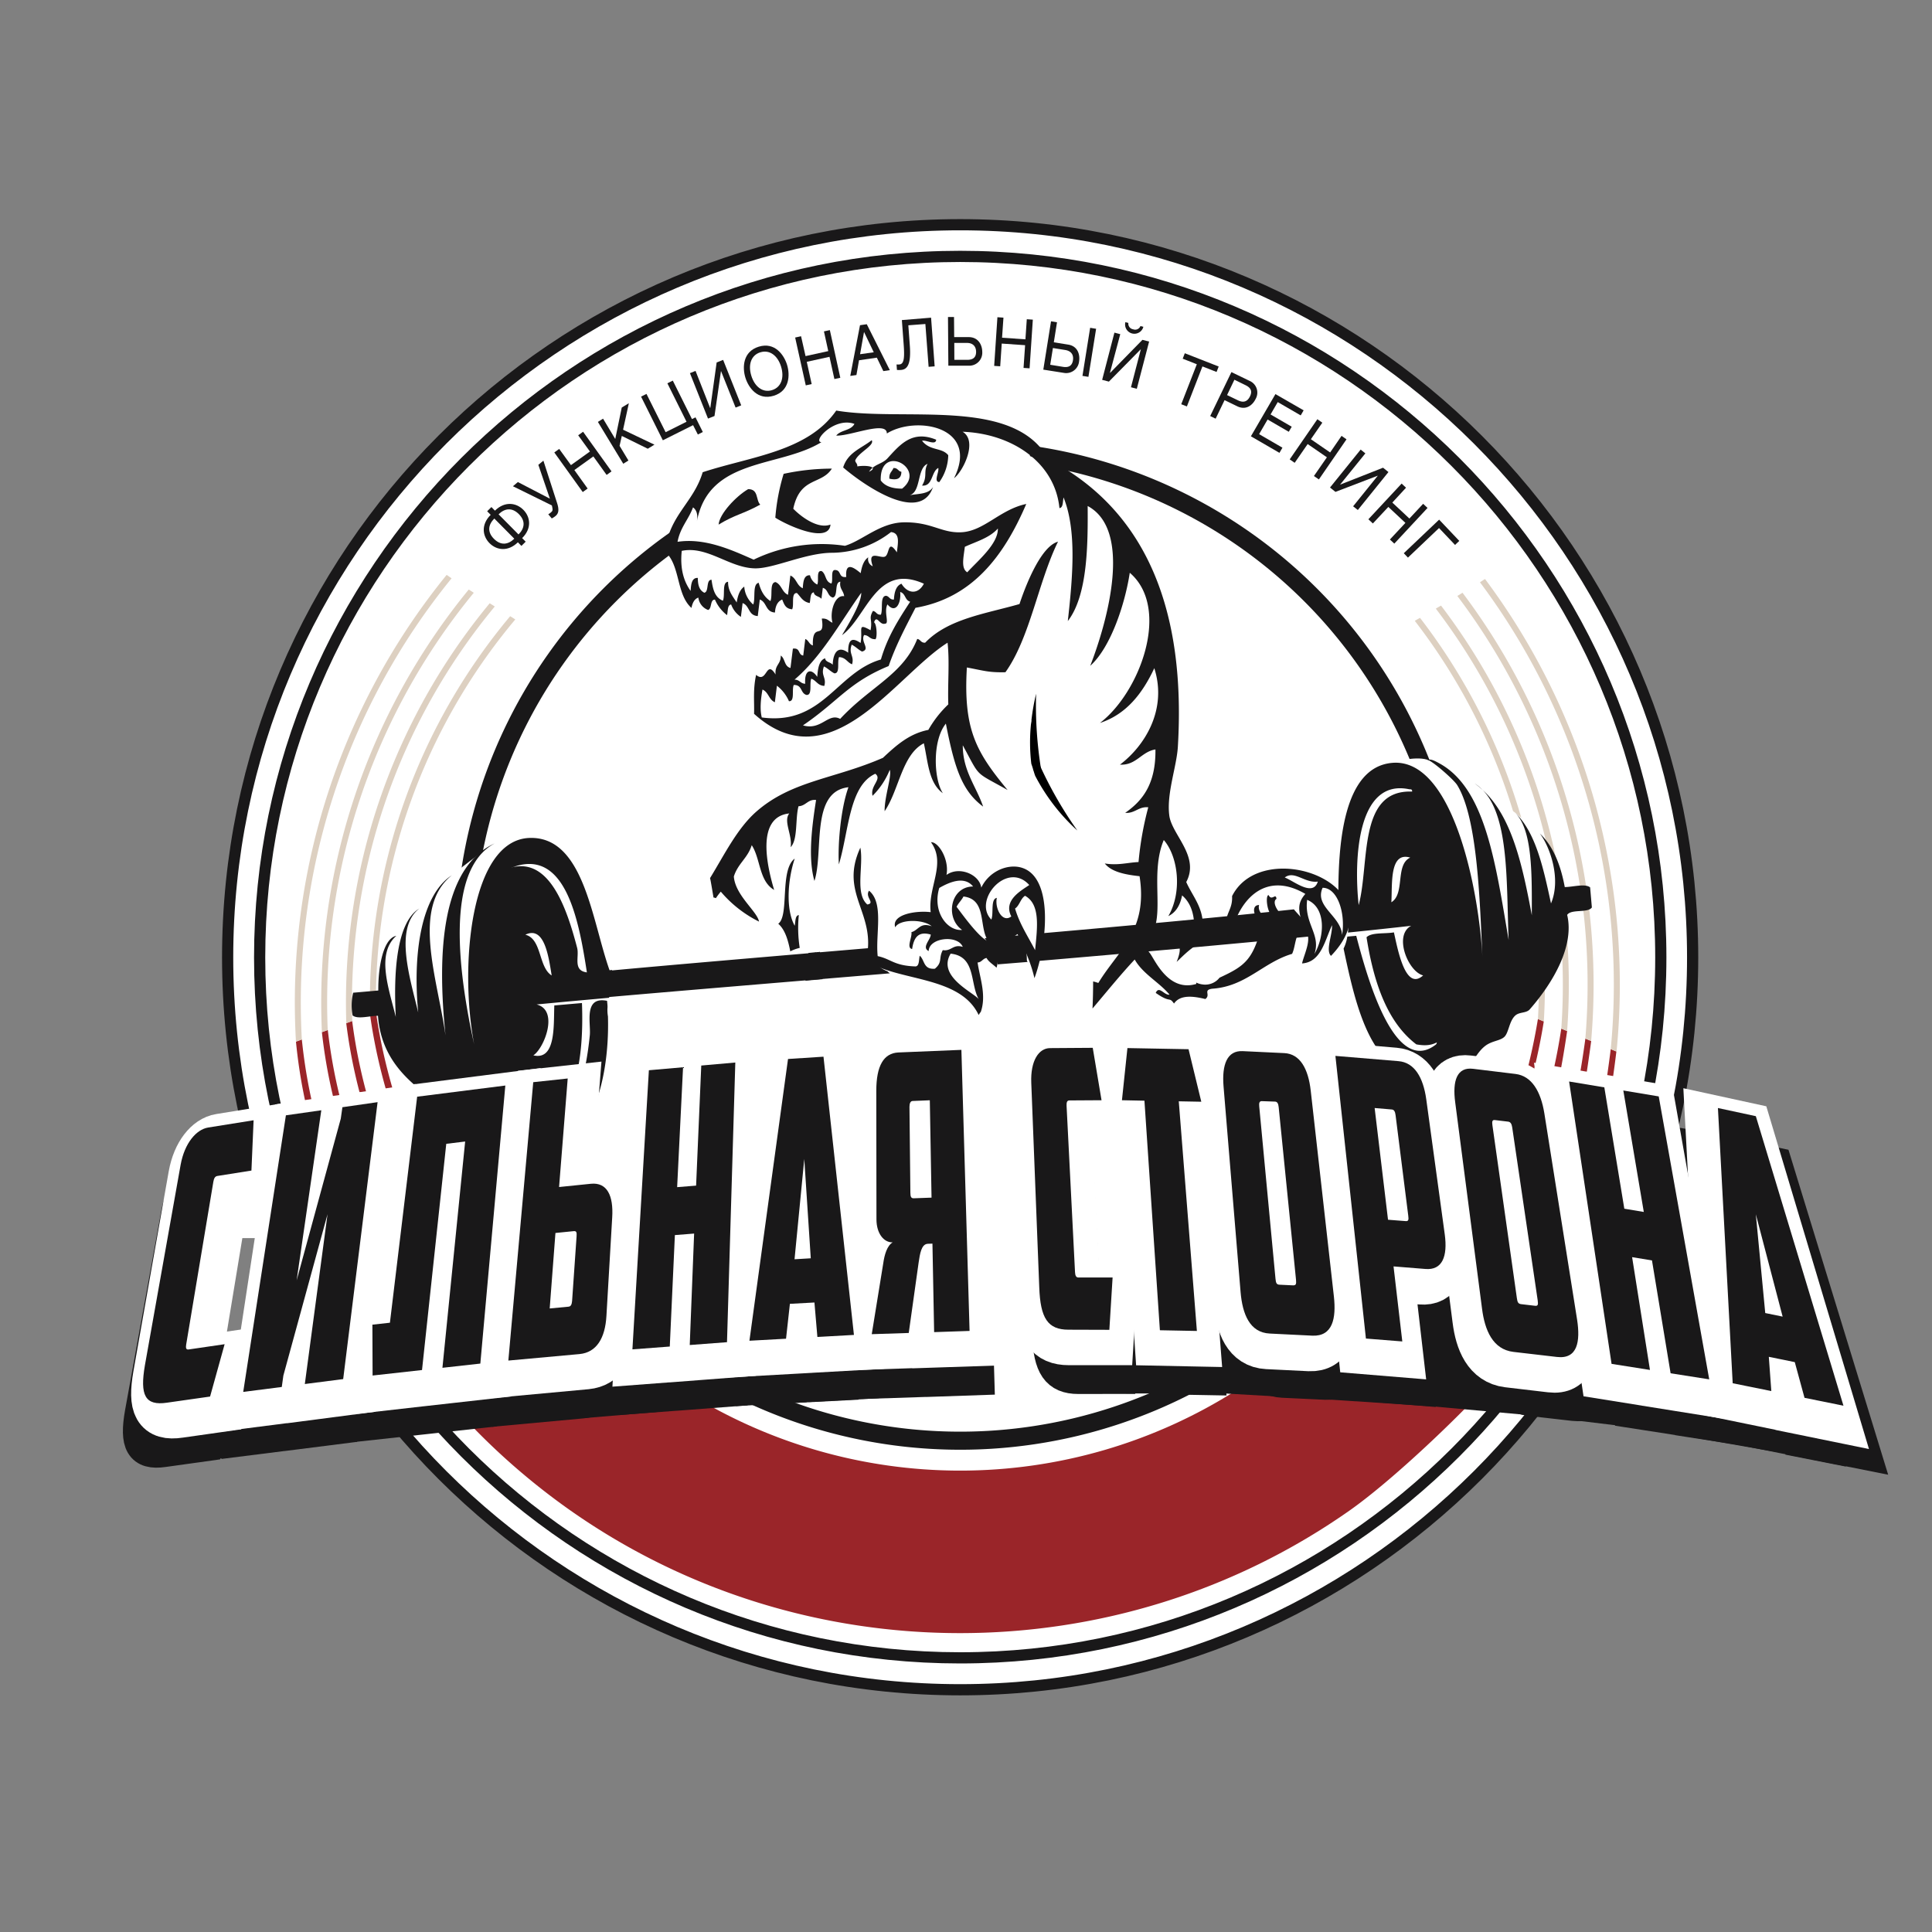
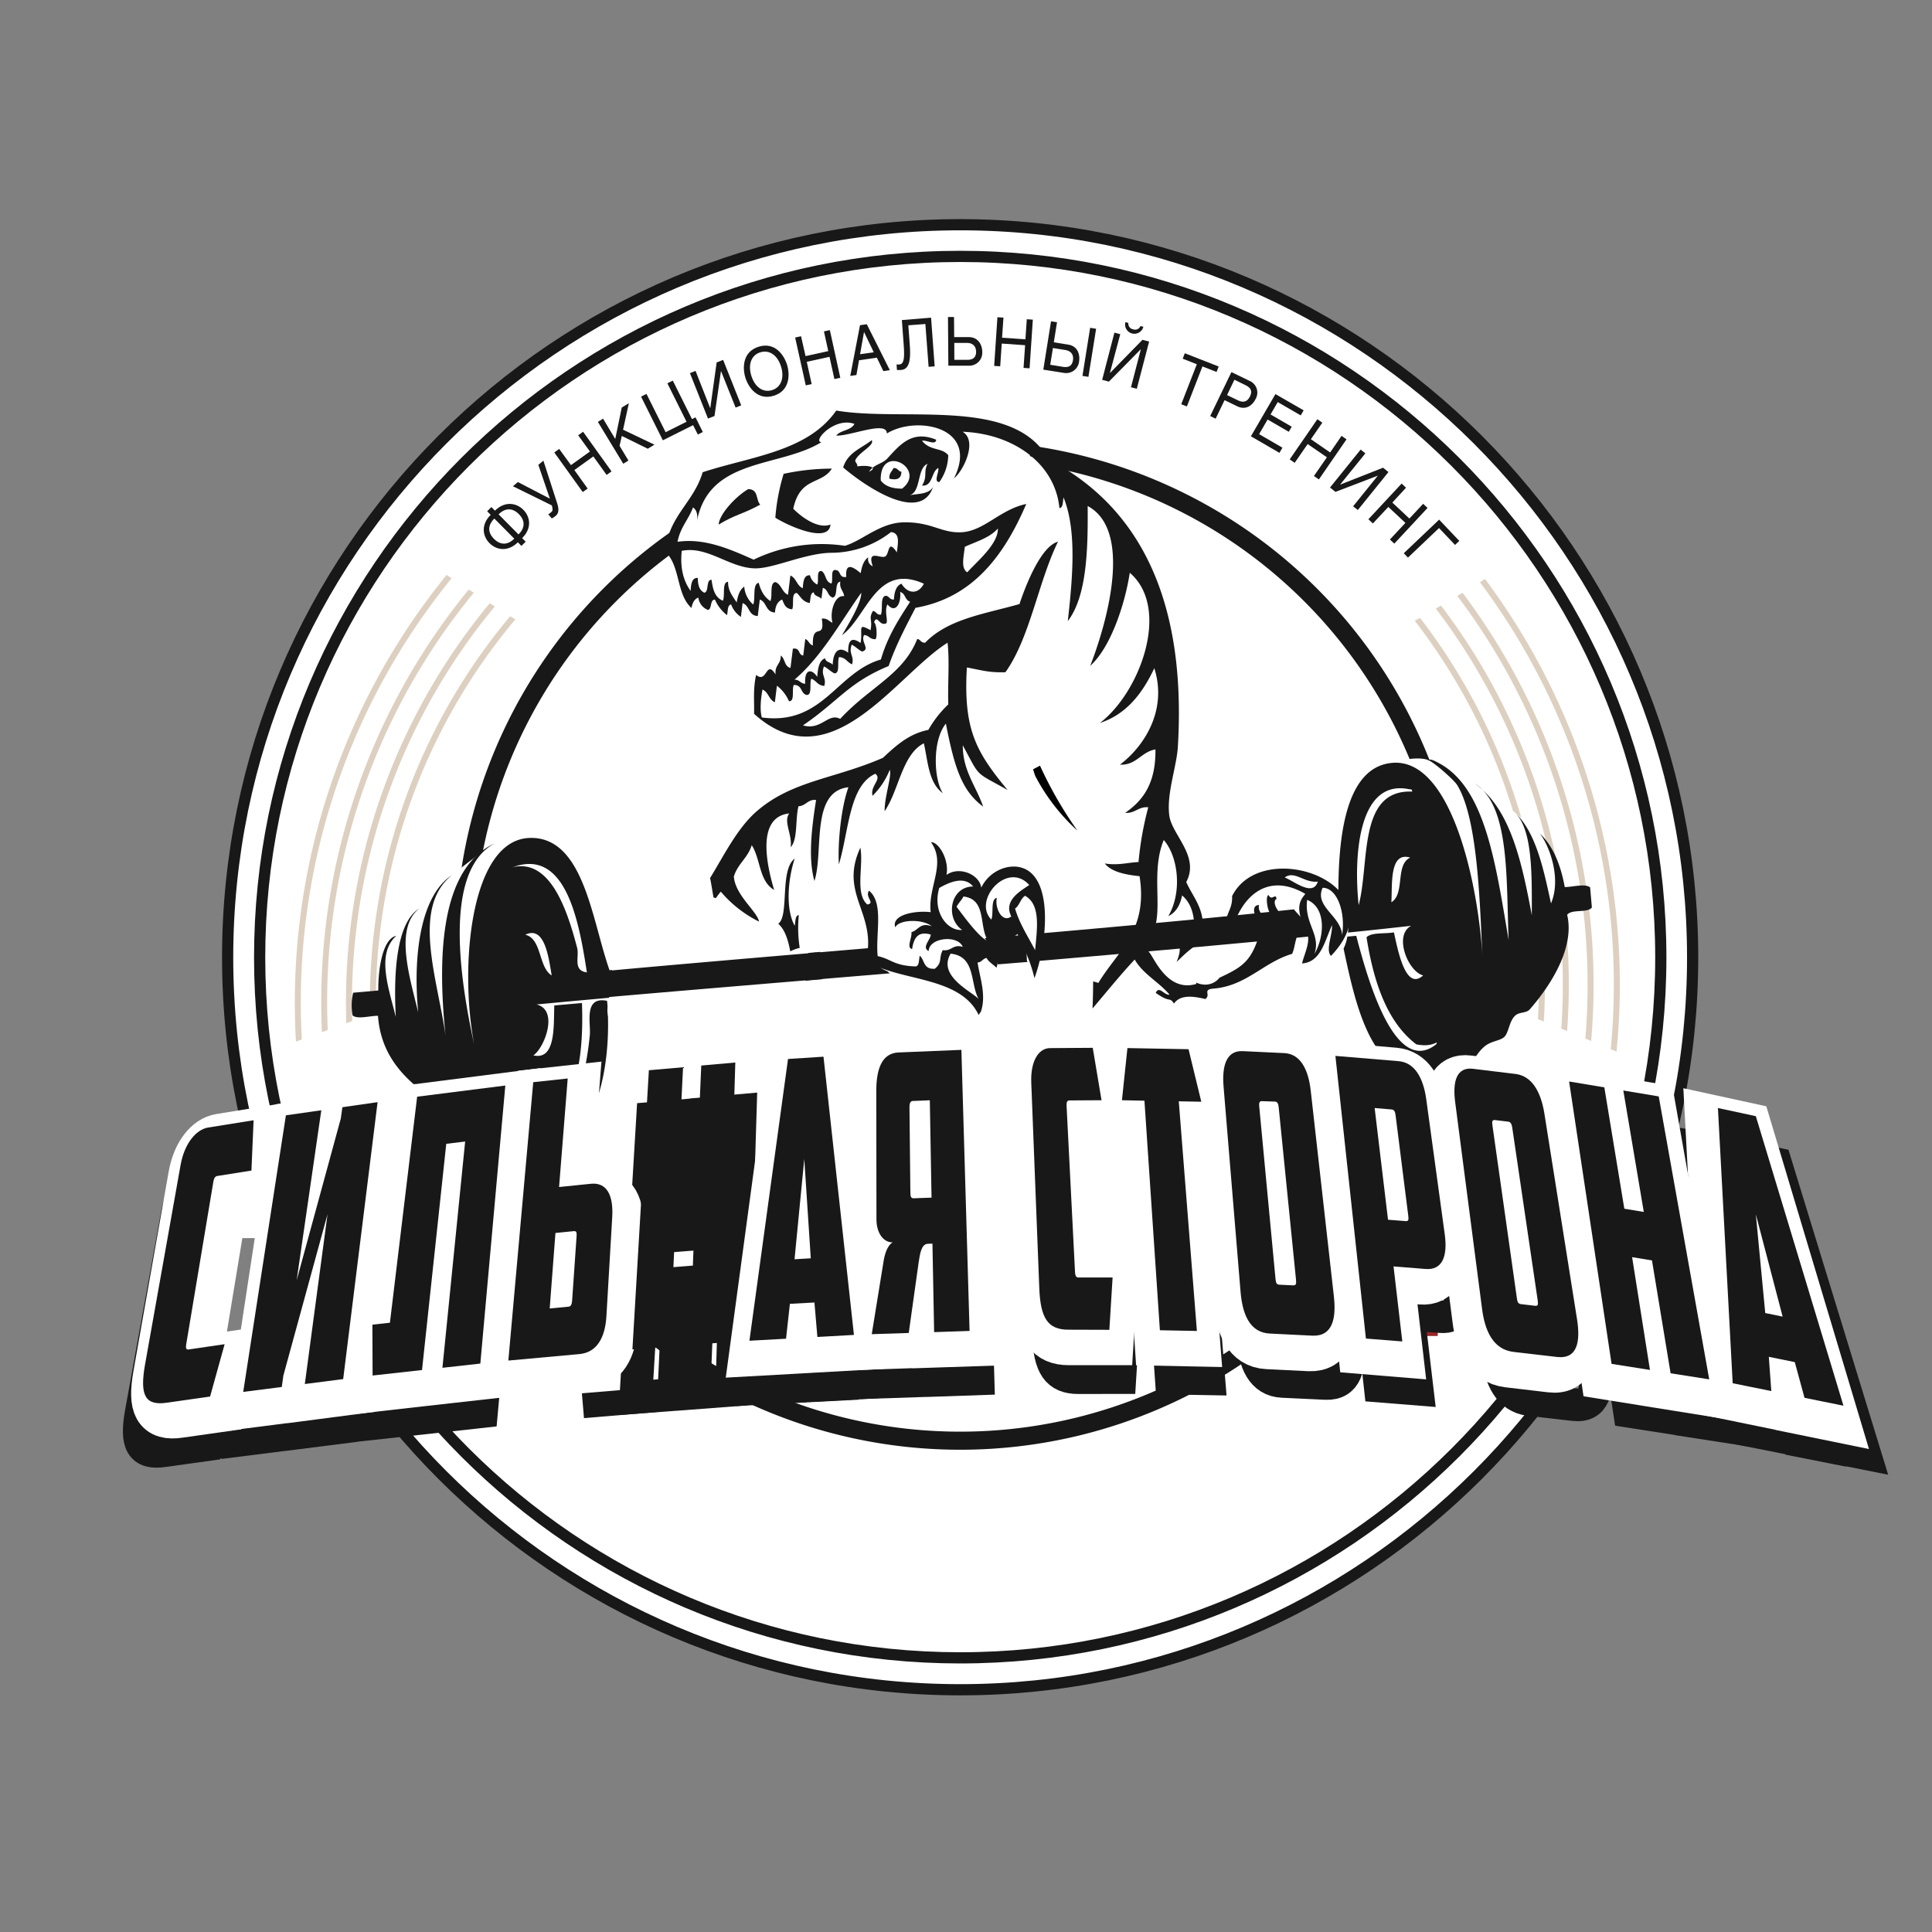
<svg xmlns="http://www.w3.org/2000/svg" viewBox="0 0 595.28 595.28">
  <rect x="0" y="0" width="595.28" height="595.28" fill="#808080" stroke="none" />
  <defs>
    <style>.cls-1,.cls-10,.cls-6{fill:#fff;}.cls-2{fill:#9a2529;}.cls-3,.cls-5,.cls-9{fill:none;stroke:#191819;}.cls-3{stroke-width:3.45px;}.cls-4{fill:#ddd0c1;}.cls-5{stroke-width:5.57px;}.cls-6,.cls-7{fill-rule:evenodd;}.cls-7,.cls-8{fill:#191819;}.cls-9{stroke-width:10.08px;}.cls-10{stroke:#fff;stroke-width:15.11px;}</style>
  </defs>
  <title>Сильная сторона лого</title>
  <g id="Layer_1" data-name="Layer 1">
    <ellipse class="cls-1" cx="295.84" cy="294.94" rx="225.69" ry="225.7" />
    <rect class="cls-2" x="420.5" y="388.14" width="22.5" height="23.5" />
-     <path class="cls-2" d="M498.08,324l-1.79-.74c-5.39,43.62-15.18,64.27-44.83,95.38-2.09-.81-.85-4.75-2.93-5.59,29.3-29.95,36.06-49.84,41.74-92.29l-1.79-.75c-5.74,42.06-15.63,61-44.81,90.55-1.93-.77-3.7-.92-5.6-1.77,28.79-28.48,38.81-50.21,44.79-91.11l-1.8-.75a186.19,186.19,0,0,1-54,105.35,1.46,1.46,0,0,0-.33-.14c-.76-1.69-1.58-3.31-2.38-5,26.74-26.71,45.24-64.35,51.32-102.44l-1.81-.75c-6.08,37.2-24.3,75.15-50.35,101.42-2.68-5.49-5.44-10.92-8.42-16.2a158.76,158.76,0,0,1-238.49,0c-3.28,5.78-6.29,11.73-9.18,17.83-26-27-46.25-67.34-51.57-105.1l-1.84.67c5.3,38.62,25.91,78.71,52.56,106.19-.53,1.13-1.11,2.25-1.62,3.38l-2,.85c-28.08-28.79-49.28-67.68-54.44-108.41l-1.83.67c5.09,41.12,26.23,79.37,54.48,108.55-1.9.81-3.8,1.62-5.72,2.4C126.8,395.94,105.8,359.67,101,317.36l-1.82.67c4.72,42.66,25.69,78.3,54.46,108.92-2.08.84-4.16,1.62-6.27,2.43C118.24,397.57,97.49,364.22,93,320.28l-1.81.67c4.35,44.28,25,77,54.28,109.1q-3.25,1.22-6.56,2.33a210.9,210.9,0,0,0,37,33.13c71.65,50.24,168.13,50.24,239.78,0,13.28-9.31,34.84-29.77,46.1-42.53-2.75-.92-6.16-1.7-8.86-2.68,29.74-31.43,39.79-52.29,45.1-96.29" />
    <path class="cls-3" d="M295.85,69.24C171.4,69.24,70.14,170.51,70.14,295S171.4,520.64,295.85,520.64,521.53,419.41,521.53,295,420.28,69.24,295.85,69.24m0,441.57C176.8,510.81,80,414,80,295S176.8,79,295.85,79,511.72,175.9,511.72,295,414.87,510.81,295.85,510.81" />
    <path class="cls-4" d="M93,320.28l-1.81.67a208.88,208.88,0,0,1,46.43-143.82c.52.34,1,.7,1.52,1.06A207,207,0,0,0,93,320.28" />
    <path class="cls-4" d="M101,317.36l-1.82.67a200.83,200.83,0,0,1,45.25-136.39l1.55,1a198.73,198.73,0,0,0-45,134.67" />
    <path class="cls-4" d="M108.53,314.6l-1.83.67a192.84,192.84,0,0,1,44.19-129.4c.52.35,1.05.65,1.56,1A191.27,191.27,0,0,0,108.53,314.6" />
    <path class="cls-4" d="M115.84,311.91l-1.84.67a185.28,185.28,0,0,1,43.19-122.72c.51.31,1.05.65,1.58,1a183.47,183.47,0,0,0-42.93,121.06" />
    <path class="cls-4" d="M496.29,323.26l1.79.74a208.89,208.89,0,0,0-40.52-145.6c-.54.32-1,.66-1.56,1a207,207,0,0,1,40.29,143.87" />
    <path class="cls-4" d="M488.47,320l1.79.75a200.82,200.82,0,0,0-39.64-138.12l-1.59,1A198.8,198.8,0,0,1,488.47,320" />
    <path class="cls-4" d="M481.05,316.94l1.8.75A192.85,192.85,0,0,0,444,186.59c-.54.32-1.08.61-1.6.94a191.28,191.28,0,0,1,38.66,129.42" />
    <path class="cls-4" d="M473.86,314l1.81.75a185.26,185.26,0,0,0-38.14-124.38c-.53.29-1.08.6-1.61.92A183.49,183.49,0,0,1,473.86,314" />
    <path class="cls-5" d="M208.11,166.29a152.67,152.67,0,1,0,109.27-26.2" />
    <path class="cls-6" d="M437.63,238.13v1.15h2.3c0,1.15,0,1.15,1.15,1.15,0-1.15-1.15-1.15-1.15-2.3h1.15" />
    <path class="cls-1" d="M436.66,238.05l-.1.5-.08.38c0-.06,0-.18,0-.05a1.23,1.23,0,0,0,.75,1.54l.14,0-.71-.62a2.47,2.47,0,0,0,2.07,1.51c.34.07.68.14,1,.18l-2.08-2.41c-.15,1.5.26,3.05,1.9,3.54L438,240.86l0,.13a3,3,0,0,0,2.64,2.34l.18,0a3,3,0,0,0,3.14-2.71,4.63,4.63,0,0,0-1-3.07c-.11-.15-.21-.29-.33-.43-.32-.36.35.59.19.27q-.1-.22.07.19a1.43,1.43,0,0,1,.14.75l-3.41,2.94c.29,0,0,.12-.57-.12a2.79,2.79,0,0,0,.35.1l.46.13a3.53,3.53,0,0,0,4.61-3c.16-2.11-1.94-4.3-4.14-3.67a6.29,6.29,0,0,1-1.09.29,3.16,3.16,0,0,0-2,1.35,3.43,3.43,0,0,0-.48,2.39,4.36,4.36,0,0,0,1.2,2.38c.21.22.46.41.69.61s-.26-.23-.28-.25.26.42,0,0c-.06-.12-.33-.92-.27-.48l2.31-3.44-.18,0a2.81,2.81,0,0,0-2.19,1.9l0,.15,2.43-1.6a2,2,0,0,1,1.55,1.09q.21.7.12.32a4.08,4.08,0,0,0-.07-.6,2.29,2.29,0,0,0-2.65-1.77,8.23,8.23,0,0,0-1,.17,2.43,2.43,0,0,0-1.89,1.63l.94-.82-.15,0,1.42,1c-.1-.36-.16-.74-.23-1.11a1,1,0,0,0-1.92.12Z" />
    <path class="cls-1" d="M407,283.91c-.11.9.22,1.87.11,2.77a8.9,8.9,0,0,1-.84,3.12l-.45-.06a31,31,0,0,0,.33-6.4c-.23-1.86-.74-5.14-3.58-4.58-1,.35-1.07,1.25-1.63,2.1a3.81,3.81,0,0,1-2.55,2c-1.92.68-5.32-1.59-6.51.57-.57.85-.28,2.26-.45,3.62a11.51,11.51,0,0,1-1.29,3.05c-.57.86-1.19,2.16-1.76,3a9.14,9.14,0,0,1-3.51,2.32c-2.37.62-4.41,2.21-6.79,2.84a42,42,0,0,1-7.47.91,6.73,6.73,0,0,1-3.22.06c-1,.34-2,1.13-2.94,1.47a7.29,7.29,0,0,1-6.74-1.29,24.81,24.81,0,0,1-4.65-7,4.68,4.68,0,0,0-2.44-2.6c-1.3-.62-2,1.13-3,1.92-1.64,2.11-4.07,3.19-6.16,5.22s-4.13,3.63-6.22,5.66a4.2,4.2,0,0,0-.44-3.42,1.34,1.34,0,0,0-1.45-.63,3.37,3.37,0,0,0-.65.23,1.66,1.66,0,0,0-.37-.14c-1.73-.26-3.33.91-4.66,2.25-2.64-1.95-5.92-1.36-8.54.58a37,37,0,0,1-6.74,3.4,5.49,5.49,0,0,0-3.25,5c-4-1.81-9.4,2.15-8.71,7.35.12.85.27,1.73.44,2.62a10.75,10.75,0,0,0,.76,5.6,2.43,2.43,0,0,0,.2.28c0,.19,0,.37,0,.56-2.12.11-4.06.24-5.94.38-2.32.18-4.53-.56-6.79-.84a6.75,6.75,0,0,1-3.12-.85,7.77,7.77,0,0,0-3.11-.84,28.2,28.2,0,0,1-5.78-1.55c1.76-.31,3.41-1.86,2.62-3.84a17.11,17.11,0,0,0-5.34-7.1,8.73,8.73,0,0,0-2.62-3.06,24.48,24.48,0,0,0-3.45-2.1c-1.33-.82-2.64-1.66-4-2.44l0,.06a7.5,7.5,0,0,0-3.94-1,9.32,9.32,0,0,0-4.44-8,7.48,7.48,0,0,0-3.69-2.74,10.29,10.29,0,0,0-5.33-.46,10.88,10.88,0,0,1-.27-1.68,9.45,9.45,0,0,0-1.48-2.94c-.34-1-.62-2.37-1-3.34-.8-1-2.1-1.63-2.89-2.65s-1.3-.63-2.72-.34c-2.32.17-4.18.4-5.77-1.64-1.25-1.07-2.1-1.64-3.35-2.72-.79-1-1.24-1.07-2.54-1.69s-1.65-1.58-2.44-2.6c-.4-.51-1.19-1.53-.23-1.86-.45-.06-1,.33-1.42.28l-3,3.9c.34-.65.55-1.35.89-1.87a16.94,16.94,0,0,1,2.89-4.7,18.87,18.87,0,0,1,3.78-4.58c1.65-2.1,3.17-3.29,4.81-5.39a42.79,42.79,0,0,1,2.72-3.34c3.16-3.28,8.54-5.83,12.84-7.14,5.26-1.64,10-2.89,15.28-4.54a26.11,26.11,0,0,1,3.28-.52,19.41,19.41,0,0,1,3.4-1.41,14.74,14.74,0,0,0,2.6-2.44,15.77,15.77,0,0,1,3-2.38c1.93-.68,4.3-1.31,5.88-2.95a13.88,13.88,0,0,1,6.57-4.7c2-1.13,5-3.07,6.16-5.22s-.79-4.69-.06-6.9a26.86,26.86,0,0,0,1.64-5.78c.33-2.72,1.07-4.93,1.41-7.64.22-1.81,1-4,.78-6.34-.34-1-.23-1.87-1.07-2.44a3.4,3.4,0,0,0-4.13,0c-5.33,2.11-9.46,5.73-13.58,9.36a19.68,19.68,0,0,1-4.64,4,12.34,12.34,0,0,1-3,1.94,10.78,10.78,0,0,1-3.57,2.78,13.74,13.74,0,0,1-3.44,1.86c-1.47.74-2.5,1.53-3.46,1.87a53.23,53.23,0,0,1-6,4.31c-4.36,1.76-8.6-1.07-12.85-.22-2.32.18-3.4-2.25-4.59-3.78s-1.64-1.58-.06-3.23A12.34,12.34,0,0,1,241,210c2.1-2,4.53-3.13,6.57-4.71,2.43-1.08,4-2.72,6.1-4.76a49.15,49.15,0,0,0,3.34-4.65,61.25,61.25,0,0,0,5.77-5.72c1.19-2.15,3.17-3.28,3.9-5.5s1.58-5.32.9-7.24c-1.08-2.43-4.3-2.37-6.23-1.7-2.83.58-5.26,1.65-7.64,2.28-1.87.22-4.24.85-6.56,1a36.74,36.74,0,0,0-6.63,1.46,102.35,102.35,0,0,1-13.13,2.06,6.51,6.51,0,0,1-2.83.57l-1.81-.22c-.45-.06-.51.39-1.42.28s-2.09-1.64-2.94-2.2a7.67,7.67,0,0,1-3.11-.85c-2.61-1.24-2.84-3.12-3-5.43a6.52,6.52,0,0,1-.52-3.29c.11-.9.28-2.26.45-3.62-.34-4.64,1.92-8,3.78-12a19.2,19.2,0,0,1,4.86-5.83c2-1.59,5.32-2.1,7.76-3.18a45.35,45.35,0,0,1,14-5.16,19.39,19.39,0,0,0,6.68-1.93c1-.34,1.53-1.19,2.55-2s2.09-2,3.11-2.84a47.48,47.48,0,0,1,7.18-2.32,8.73,8.73,0,0,1,3.8-.92c1.41-.28,2.77-.11,4.19-.4,2.31-.17,4.52.57,7.3.45,2.32-.17,4.24-.85,7-.51,2.26.28,4.59.11,7.25.9.9.11,2.2.73,3.11.84a12.69,12.69,0,0,0,4,1c.9.11,2.21.73,3.57.9l2.71.34c1.76.67,4,1,5.78,1.63a8.6,8.6,0,0,1,3.06,1.31,18.84,18.84,0,0,1,2.94,2.21c.85.55,2.21.72,3.06,1.29a8.24,8.24,0,0,1,2.89,2.66c3.29,3.17,5.33,8.94,10.2,10.46,1.75.68,4,1,5.2,2.49,2.16,1.18,3.64,4.13,4.71,6.55.8,1,1.07,2.44,1.82,3.91.34,1,1.07,2.43,1.42,3.4a62.87,62.87,0,0,1,2.16,8.54,19.41,19.41,0,0,0,1.41,3.4c.79,1,.68,1.92,1,2.88,1.08,2.44,2.16,4.86,3.23,7.3.63,2.38.35,4.65,1,7s.73,5.15,1.3,8c.17,2.32.35,4.65.52,7,.23,1.87.85,4.24.57,6.5-.11.91-.22,1.82-.34,2.72s.29,1.41.23,1.87c.18,2.32-.5,4.08-.28,5.94.35,4.64-.72,9.57.52,14.32.23,1.87.92,3.79,1.14,5.66.68,1.92.85,4.25,1.93,6.68.35,1,.18,2.32,1,3.34a6.57,6.57,0,0,1,.51,3.28,18.7,18.7,0,0,1,.18,2.32,10.34,10.34,0,0,1,0,3.68c-.11,4.59,3.12,8.2,4,12.45a30.4,30.4,0,0,1,.52,3.28c.33,1,.28,1.42,1.64,1.59,2.26.28,4.8-1.7,7.07-1.42l1.81.22c.45.06,1-.34,1.87-.23a2.76,2.76,0,0,0,1.87-.22c.56-.86.33-2.72.45-3.63.56-.84.73-2.21,1.35-3.51s.85-3.11,2.37-4.3a29.26,29.26,0,0,1,6.8-2.84c2.37-.62,5.49.23,7.3.45a19.06,19.06,0,0,1,6.57,2.65c.48.19.93.38,1.35.58-1-.22-2.4-.49-2.82.16-.57.85,1.53,2.49,1.87,3.45A6.11,6.11,0,0,1,407,283.91Z" />
    <path class="cls-7" d="M275.29,144.2c1.4-.07,1.36,1,2.44,1.16,0,2.27-1.52,2.64-3.71,2.13C273.89,145.67,274.88,145.31,275.29,144.2Z" />
    <path class="cls-7" d="M246.41,292.06a39.39,39.39,0,0,1-.28-10.11c-1.18.13-1,2-1.27,3.29-2.8-5-2.17-14.1,0-20.69-4.7,3.48-1.6,17.66-5.07,20.06,2.05,1.81,3,4.86,3.71,8.52A12.31,12.31,0,0,1,246.41,292.06Z" />
    <path class="cls-7" d="M379.62,276.11c.2,3.86-1.77,5-1.9,8.39a22.7,22.7,0,0,1-7.11,1.7c.38-6.43-3.09-9.86-5.11-14.43,4.25-7.94-4.44-14.56-5.22-20.48-.89-6.79,2.26-15,2.64-21.23,2.44-41-9-72.44-39.88-88.56-10.6-19.35-44.34-11.44-65.38-15-8.79,12.66-26.31,14.13-41.15,19-2.85,9.47-10.24,13.12-11.65,24.42,4.83,4.16,3.43,13.17,8.19,17.39.31-1.56.91-2.77,2.12-3.18a4.68,4.68,0,0,0,3,3.81c1.24-.37.54-3.25,2.12-3.18a12.09,12.09,0,0,0,3.72,4.78c.3-1.26.09-3.17,1.27-3.29a7.74,7.74,0,0,0,3,3.82l.53-4.25c2.24.81,1.67,3.81,4.67,4l.63-5.09c2.24.81,1.67,3.81,4.67,4q.2-3.19,2.22-4c.59,1.33.94,2.85,3.08,3,.67-1.43-.41-5.12,1.48-5,1.15,1.14,1.77,2.71,3.93,3.07.3-1.25.09-3.17,1.27-3.29.07,1.22,1.74,1.2,2.34,2l.42-3.39c1.7.47,1.38,2.51,3.08,3,1.75-.38.38-4.76,2.33-4.88-.39,2.1,1,2.79,1.17,4.46-2.88-.47-4.51,4.79-3.6,8.17-1.11-.41-1.47-1.41-3.29-1.27,1.08,7-3,.65-2.75,8.28-1.19-.36-1.26-1.57-2.34-2l-.63,5.1c-1.69-.22-.79-2.45-3.19-2.12l-.74,5.95c-2-.52-1.57-2.86-3-3.82.08,2.74-1.9,2.81-1.59,5.84-3-4.87-2.57,3-6,.11-1,4.63-.51,8.06-.63,12,23.6,21.29,43.49-11.75,59.62-21.91.66,5.87,0,12.81.23,19a33.84,33.84,0,0,0-6.15,7.86c-6,1.19-10,4.88-14,8.61-15.08,6.58-28.2,7-39.15,16.7-5.8,5.17-9.72,13.18-14.12,20.37a5.82,5.82,0,0,1,.14.57c.34,1.8.63,3.6.93,5.4.25,0,.49.12.74.19a21.68,21.68,0,0,1,1.51-2,36.93,36.93,0,0,0,11.78,9.23c-.55-3.15-7.33-8.08-7.76-13.89,1.23-4,4.28-5.66,5.51-9.66,2.76,4.23,2.2,11.07,6.91,13.79-2-6.66-5.87-22.46,4.65-23.56-1.89,2.42,1,6.57.43,10.39,2.28-2.33,1.38-8.72,2.43-12.62,2.25-.07,2.88-2.22,5.41-1.92-1.49,9.34-2.41,18.24-.51,24.94,2.92-8.92-1.31-27.56,10.48-28.87-2.27,6.22-3.34,17.17-2.95,23.77,3.09-10.14,3.1-24.24,11.22-27.92,2.22,1.65-1.67,3.67-.84,6.79a23.87,23.87,0,0,0,5.3-8c.7,1.94-1.67,8.32-1.58,12.74,4.43-6.46,5.33-17.44,12.08-20.92,1.29,5.64,1.44,12.17,5.85,15.38-2.85-4.43-3.24-16.31.94-21.44,2.69,13.83,5,20.75,11.48,25.57-2.13-6.26-6.29-11-6.27-18.89,5.57,10.27,3.43,7.9,13.81,13.78-9.66-11.69-13.68-18.59-12.55-37.76,5.32,1,6.69,1.58,11.88,1.47,7.58-10.61,10.08-27.74,16.2-40.23-4.85,1.33-9.34,11.63-11.87,19.22-10.47,3-22,4.53-29.06,11.91-1.4.07-1.36-1-2.44-1.16-4.32,11-14.44,14.6-23.75,24.63-3.7-2-5.78,3.66-11.46,2,11-7.5,14-13.17,26.4-18.28,2.28-6.59,5.31-12.2,8.26-17.94,17.33-3,27.15-15.68,34.14-32-8.11,1.71-13,8.38-20,8.72-6.2.3-9.09-3.19-17.73-3.06-7.36.12-12.79,5.65-18.14,7.23a48.09,48.09,0,0,0-28.12,4.27c-6.42-2.81-14.83-6.8-23.46-5.5.85-4.48,3.38-6.82,4.77-10.61,1.17.87,1.56,2.36,1.17,4.45,3.65-19.91,25.44-16.56,38.39-24.54-2.87-.16,4-7.87,10.18-5.63-1.14,2.14-4.21,1.81-5.62,3.61,4.42.17,15.65-4.72,15.6-.65,9-5.6,28.65-2.14,20.7,13.78,2.83-2.12,7.4-11.51,2.64-14.32,15.32.58,28.46,9.52,29.84,23.53,1.19-.12,1-2,1.27-3.29,4,9.91,2.92,23.79,1.31,38.09,6.21-8,6.18-24,6.12-35.45,13.77,7.39,6.29,35.07.79,49.24,6.47-5.8,10.82-19.57,12.18-28.67,12.71,10.88,3.25,36.75-9.19,46.28,7.95-2.6,13-8.86,16.75-16.88,4.06,12.77-2.93,23.93-10.58,29.72,5.06.26,6.58-4,10.93-4.68.14,10.68-4,15.83-9.32,19.53,3,.25,4.1-2,7.11-1.71a99.05,99.05,0,0,0-3,16.87c-3.46.16-6.31,1.1-10.4.44,2,2.54,6.1,3.43,10.72,3.92,2.61,16.86-6.47,22.63-12.71,32.9a16.15,16.15,0,0,0-1.6-.48c0,2.78-.07,5.57-.19,8.35,4.31-5.08,8.51-10.29,13-15.1,2.5,4.45,7.49,6.95,10.73,10.82-1.58.32-3.22-2.92-4.25-.53,4.72,3.31,4,1,5.63,3.28,1.9-2.78,5.91-2.31,9.65-1.39,1.78-1.29-.83-2.77,2.12-3.18,10.46-.7,15.67-8.11,24.61-10.74,1.19-2.42.85-6.79,3.5-7.33,3.3,1.6.11,7.56-.42,10.28,5.81-.41,6.94-6.84,9.22-11.78.18,2.92-2.07,7.75-.31,9.45C431.24,272.48,389,257.37,379.62,276.11ZM297.28,168.48c3.57-1.65,7.59-2.72,10.18-5.63.1,4.74-6.12,9.85-9.43,13.48C296,175.12,296.93,171.56,297.28,168.48ZM271.42,203.2c-13.74,4-17.86,20.38-36.7,17.86-.6-2.34-.37-5.34.21-8.6,1.9.81,1.92,3.1,3.82,3.92l.63-5.1a12,12,0,0,1,3.71,4.77c1.89.13.81-3.55,1.48-5,2.71-.07,2,2.56,3.93,3.07,1.89.13.81-3.55,1.48-5,1.57.56,1.91,2.1,4,2.22.75-2.63-1.16-3.19-.11-6,1.21.59,2,1.52,3.19,2.12,1.89.13.8-3.55,1.48-5,2.13.13,2.47,1.66,4,2.22.75-2.63-1.16-3.19-.11-6.05,1.2.6,2,1.53,3.18,2.13,2.71-.73-.56-3,.63-5.09,1.54.07,1.66,1.26,3.29,1.27.83.51.74-4.58-.22-5.2.87-2.47,1.71,1,3.39.42,1.42.05-.45-3.65.74-5.94,2.44,3,4.29-.27,3.92-3.82,1.7.46,1.38,2.5,3.08,3C277,190.69,273.51,196,271.42,203.2Zm13.24-23.35c-1.75,3.39-5,3.15-6.9,0-1.58.6-2.2,2.42-2.33,4.88-1.4.07-1.36-1-2.44-1.16-1.94.13-.86,4.14-1.58,5.83-1.4.07-1.36-1-2.44-1.16-1.44,2.5-.07,2.45-.74,5.94-4.26-2.37-2.3-.31-3.07,3.93-2.74-1.89-3.89-1-3.82,3-3-2.24-4.63-.22-4.77,3.72-.59-.81-2.26-.79-2.33-2-1.83.61-2.24,3-2.44,5.73-1.65-2.56-4-2.54-3.71,2.12-1.54-.08-1.66-1.26-3.29-1.27,8.3-7.06,14-17.49,20.56-26.76.09,3.09-3.83,9.51-5.93,13.06C267.16,190.06,269.95,173.27,284.66,179.85Zm-74.6-10.12c7.89-1.64,14.69,5.28,22.6,5.39,5.83.08,15.68-4.84,23.87-4.8a29.94,29.94,0,0,0,18-6.38c2.9.29,2.12,3.45,1.81,6.25-2.87-4.31-2.21.52-3.61,1.28s-5.67-2.37-3.82,3a2.36,2.36,0,0,1-1.38-2.76c-1.35.9-2,2.73-2.33,4.89-1.66-1.35-4.85-4-4.46,1.17-2.39.32-1.5-1.9-3.19-2.12-1.82-.37-.76,3-1.37,4.14-2-.52-1.57-2.87-3-3.82-1.82-.37-.76,3-1.38,4.14a4.34,4.34,0,0,1-2.23-2.86c-1.87-.11-2.09,1.91-2.22,4-1.9-.82-1.92-3.1-3.82-3.92l-.73,5.94c-1.9-.81-1.92-3.09-3.83-3.92-1.94.14-.86,4.14-1.59,5.84-2-1.27-3-3.32-3.61-5.62-2,.4-.92,4.72-1.69,6.69a7.94,7.94,0,0,1-2.76-5.51c-1.35.89-2,2.72-2.33,4.88-1.2-1.88-2.69-3.53-2.66-6.37-1.95.13-.86,4.14-1.59,5.84-2.58-1.06-3.11-3.71-3.51-6.47-1.79,0-.7,3.7-2.22,4-1.61-.79-2-2.54-2-4.56-1.87-.11-2.09,1.91-2.22,4C210.58,179,209.5,175,210.06,169.72Zm191,114.22c-5.5.85-9.89-5.73-7.75-7-.24-2-1.45.86-2.44-1.17-1.06.13-.44,5.4,1,6.15-1.52,2.11-4.61-.93-3.92-3.08-2.92,0-1.25,4.86,1.06,5.31-2.74,11.47-5.24,13.38-13.25,17.08a5.59,5.59,0,0,1-5.3,2.07,6,6,0,0,1-1.87-.56c0,.14,0,.28,0,.42-8.67,2.57-12.75-7.5-14.33-9.54-3-3.91-2.38-.43.74-5.94,3.72-6.58-.64-18.79,3.58-28.87,4.42,5.07,5.76,16,1.4,23.45,2.23-1.08,3.63-3.22,4.24-6.38,3,2.55,4,6.58,3.72,11.67-1.81-.26-5,2.62-5.3,1.07-.79,2.66,2.37,1.69-.1,7.74,2.82-2.52,8.37-9.24,16.33-6.59,2.19-12.06,10.55-21.83,23.33-14.35C399.66,278.29,400.13,280.54,401.05,283.95Zm-5.21-13.58c3-2.28,6.14,1.81,10.19,1.26C404.55,276.43,398.66,271.43,395.85,270.37ZM405,293.92c2.07-6-3.23-9.37-2.24-16.66C408.65,279.68,408.15,288.53,405,293.92Zm2.53-20.38c4.52,0,7.09,7.65,6,14.53C413.12,282.15,404.91,279.34,407.52,273.54Z" />
    <path class="cls-7" d="M267.76,145.34c1.57-2.36,4-2.3,5.69-4.12,3.94-4.32,7.64-8.76,15-5.74-.09,1.86-3.06,0-4.35.33,2.47,3.19,6.11,2,8.07,4.45a14.72,14.72,0,0,1-2.75,8.28c-1.86-.09,0-3.06-.32-4.35-2.19,1.12-1.65,5.75-5,5.42,1.76-2.89.36-4.13,1.69-6.69-3.31,1.33-1.94,8.66-5.51,9.66,2.68-.49,5.92-.28,7.21-2.55-4,11.73-21.84-.95-27.7-6,1.46-4.69,5.65-5.88,8.8-8.4,1,1.63-4.17,3.8-5.09,6.27.08.71.75.95.64,1.8C267.62,143.2,270.69,144,267.76,145.34Zm3.61,2.68c1.19,1.63,3.29,2.55,6.58,2.54C285.76,144.42,271.06,136.34,271.37,148Z" />
    <path class="cls-7" d="M244.42,156.75c2.27,2.34,7.52,6.39,11.47,4.87-.51,6-13,.44-17-2.11A63.2,63.2,0,0,1,241.45,146a70.62,70.62,0,0,1,14.86-1.61C253.1,149.45,246.52,146.81,244.42,156.75Z" />
    <path class="cls-7" d="M230.52,150.71c3.29,0,2.29,3.33,3.72,4.77-5.2,2.89-7.8,3.07-12.83,6.16C221.65,158.33,226.82,152.86,230.52,150.71Z" />
    <path class="cls-7" d="M302.21,311.76c1.77-5.18-.3-10.38-1-15.21,1.24,0,1.61-1.22,2.76-1.38.69,1.25,2.05,2,3.08,3,.83-2.69-.09-4-.11-6,2.79-.69,4.35-3,6.58-4.36,2,4.31,4.07,8.58,5.21,13.58,3.87-10.37,6.18-31.6-4.38-34.16-4.21-1-9.65,1.33-12,6.27-.58-4.12-6.87-6.71-10.72-3.92.91-4.81-2.53-10.28-4.78-10.07,4.78,6.58-1,13.8-.09,21.54-4.79-.56-12.15.78-10.93,4.67,1.34-2.58,8.73-2.53,11.25-.32-3.59-1.32-4.12,1.27-6.26,1.81.3,1.55-1.65,4.87.22,5.2.49-3.31,1.75-5.62,5.73-4.46.05,1.52-2.92,3.94-.63,5.09.14-4.2,9-5.07,10.5-1.29-3-.94-3.49,1.44-6.15,1-1.36,2.52,0,3.7-2.44,5.73-3.64.29-3.08-2.71-4.67-4-.3,1.25-.09,3.17-1.27,3.29-6.71-.2-7.61-2.33-11.68-3.17-.73-6.84,2-16.37-2.67-20.16-1.37,2,2.05,3.83-.53,4.25-3.88-3.37-1.09-11.94-2.14-17.51-6.71,14.45,5.27,20.23,1.73,34.69,9.36,6.61,28.92,4.52,34.72,16.88A6.94,6.94,0,0,1,302.21,311.76Zm16.72-19c-2.16-4.2-4.76-8-6.17-12.83,1.36-.88,1.69-3.08,3.08-3.92C320.6,278.64,319.62,285.8,318.93,292.72Zm-1.82-20.06c-2.5,1.74-8.07,4.7-5.51,9.67-2.81,2.14-5.15-2.59-4.46-5.73-2,.4-.92,4.72-1.69,6.69C299.63,277.5,310.27,265.13,317.11,272.66Zm-27.69.88c3-1.71,7.67-3.83,10.4-.44-7.13.07-8.63,9.77-3.38,13.38C291.87,286.95,287.18,280.91,289.42,273.54Zm5.31,5.83c.6-1.2,1.52-2,2.13-3.18,7.43.86,4.56,9.73,7.76,13.89C301.9,289.1,297.38,282.94,294.72,279.37Zm-1.79,14.43c7.78.84,5.9,9.21,8.61,14C299.72,305.65,288.67,300.8,292.93,293.8Z" />
    <path class="cls-8" d="M152.5,157.34c3.06-3,6.58-2.44,8.74-.27s2.72,5.68-.36,8.73l1.09,1.1-1.31,1.3-1.09-1.11c-3.08,3-6.58,2.44-8.74.27s-2.7-5.7.36-8.73l-1.09-1.1,1.31-1.3Zm5.95,8.63-6.14-6.2c-1.83,1.82-2.29,4.07-.12,6.25S156.61,167.79,158.44,166Zm-4.83-7.5,6.14,6.2c1.84-1.82,2.28-4.07.12-6.25S155.45,156.65,153.62,158.47Z" />
    <path class="cls-8" d="M167.43,141.94l4.2,13c.77,2.36.38,3.34-.48,4.06a6.61,6.61,0,0,1-1.14.74l-1.08-1.28a5.13,5.13,0,0,0,.88-.64c.54-.45.53-.75.23-2.09l-12-5.91,1.53-1.29,9.86,5.12-3.56-10.43Z" />
    <path class="cls-8" d="M175.92,143.31l5.85-4.19-3.62-5,1.51-1.09,8.76,12.21-1.51,1.09-4.09-5.7-5.85,4.2,4.09,5.7-1.51,1.08-8.76-12.2,1.51-1.09Z" />
    <path class="cls-8" d="M189.57,135.26l2-9.69,2.19-1.33-1.78,8.16,9.67,4.61-2.06,1.25-8-3.94-.69,3.05,2.73,4.52-1.59,1L184.22,130l1.59-1Z" />
    <path class="cls-8" d="M205.09,133.17l6.44-3.22-5.9-11.85,1.67-.83,5.91,11.86,1.09-.54,2.25,4.52-1.53.77L213.55,131l-9.32,4.66-6.71-13.46,1.67-.83Z" />
    <path class="cls-8" d="M218.79,125.68l.07,0,1.95-14,2-.79,5.57,14-1.73.69-4.5-11.28h0l-2,13.88-2,.79-5.57-14,1.73-.69Z" />
    <path class="cls-8" d="M238.39,121.94c-4.93,1.5-7.78-2.5-8.73-5.6s-.81-8,4.12-9.52,7.78,2.5,8.73,5.6S243.32,120.44,238.39,121.94Zm-4.09-13.4c-2.87.87-3.85,3.81-2.82,7.19s3.5,5.36,6.38,4.48,3.84-3.85,2.81-7.23S237.17,107.67,234.3,108.55Z" />
    <path class="cls-8" d="M248.2,109.72l7-1.54-1.33-6.07,1.82-.4,3.22,14.69-1.82.39-1.51-6.85-7,1.54,1.51,6.86-1.82.4L245,104l1.82-.4Z" />
    <path class="cls-8" d="M264.68,111l-.8,4.55-1.9.28,3-15.63,2.09-.3,7.1,14.15-2,.29-2-4.14Zm4.54-2.46-3-6.26h0L265,109.14Z" />
    <path class="cls-8" d="M286.88,97.88l1.1,15-1.86.14-1-13.19-5.25.4.46,6.26c.43,5.79-.79,7.34-2.69,7.49a7.18,7.18,0,0,1-1.28,0l-.12-1.69a3.77,3.77,0,0,0,.88,0c1.46-.11,1.62-2.11,1.31-6.26l-.55-7.41Z" />
    <path class="cls-8" d="M294,103.87l4.48,0c3,0,4.16,2.47,4.17,4.56a4,4,0,0,1-4.05,4.25l-6.4,0-.11-15h1.86Zm.05,7,4,0c1.54,0,2.71-.58,2.7-2.46s-1.2-2.77-2.87-2.75l-3.85,0Z" />
    <path class="cls-8" d="M308.75,104.06l7.2.49.42-6.19,1.86.13-1,15-1.86-.13.48-7-7.2-.5-.47,7-1.86-.12,1-15,1.86.13Z" />
    <path class="cls-8" d="M324.7,105.47l4.42.71c3,.47,3.69,3.13,3.36,5.19a4,4,0,0,1-4.7,3.52l-6.32-1L323.84,99l1.84.3Zm-1.11,6.92,3.94.64c1.51.24,2.76-.12,3.06-2s-.72-2.92-2.37-3.19l-3.8-.61Zm11.77,3.72-1.84-.29L335.89,101l1.84.3Z" />
    <path class="cls-8" d="M342,114.85l.08,0L352,104.71l2.06.53-3.79,14.55-1.8-.47,3.05-11.74h0l-9.85,10-2.08-.54,3.78-14.55,1.8.47Zm7.14-13.39a1.74,1.74,0,0,0,2.25-1l.9.23a2.86,2.86,0,0,1-5.54-1.43l.92.24A1.74,1.74,0,0,0,349.15,101.46Z" />
    <path class="cls-8" d="M365.7,125.23l-1.74-.68,4.8-12.32-4.35-1.71.65-1.68,10.44,4.09-.66,1.68-4.35-1.71Z" />
    <path class="cls-8" d="M374.56,129l-1.68-.81,6.54-13.54,5.61,2.71a3.93,3.93,0,0,1,1.84,5.58c-.92,1.89-2.94,3.55-5.64,2.25l-3.92-1.9Zm3.52-7.27,3.34,1.61c1.51.73,2.83.61,3.72-1.21s0-2.78-1.37-3.45L380.34,117Z" />
    <path class="cls-8" d="M394.22,139.53l-8.8-5.1,7.56-13,8.69,5-.9,1.56-7.08-4.1-2.21,3.81,6.52,3.78-.91,1.56-6.52-3.78-2.62,4.51,7.19,4.17Z" />
    <path class="cls-8" d="M403.9,135.33l5.94,4.08,3.51-5.11,1.53,1.06-8.51,12.36-1.53-1.05,4-5.77-5.93-4.08-4,5.78-1.53-1.06,8.52-12.37,1.53,1.06Z" />
    <path class="cls-8" d="M412.93,149.29l.06,0,13.15-5.18,1.66,1.34-9.43,11.69L416.92,156l7.61-9.44,0,0-13.06,5-1.67-1.35,9.44-11.69,1.45,1.17Z" />
    <path class="cls-8" d="M429,154.85l5.26,4.92,4.23-4.54,1.36,1.27-10.24,11-1.36-1.27,4.78-5.12-5.26-4.92L423,161.29,421.62,160l10.24-11,1.36,1.27Z" />
    <path class="cls-8" d="M449.63,166.66l-1.31,1.24-4.93-5.2-9.58,9.11-1.28-1.35,10.89-10.35Z" />
    <path class="cls-1" d="M163.17,258.2s-7.52-.13-10.77,1.71-13.2,9.74-13.2,9.74l-11.32,11.19L120,289.67l-2.34,5.26,1.08,14.46L126.5,321l24.25.93,11.12-48.25L151,271.39Z" />
    <path class="cls-1" d="M428.87,235s6.83-2.15,10.83-.94,14.68,7.31,14.68,7.31l12.49,9.05,7.58,6.35,4.61,7.14,1.89,15.3-26,21.13Z" />
    <path class="cls-7" d="M454.38,241.41a12.15,12.15,0,0,1,2.44,2A23.32,23.32,0,0,0,454.38,241.41Z" />
    <path class="cls-7" d="M108.65,312.88c1.59,1.25,5.16.11,7.81.1,1.08,14.83,11.37,22.1,21.21,28.57,4.18,2.75,12.78,11.59,18.32,13.22,25.29,7.53,31.95-20.87,31.33-41.59a11.59,11.59,0,0,1-.13-2.86c0-.67-.09-1.31-.14-1.95-7.32-1.46-4.95,6.87-5.32,10.61-1.29,12.89-5.59,34.27-19.52,26.67,15.35,1.21,17.74-19.72,17.1-36.6l-8.52.74c-.23,6.35.49,17-6.46,15.38,3.31-2.11,8-13.93,1-15.68,7.33-.7,14.79-1.38,22.32-2.06.56-2.79,1.35-5.6.92-8.55l-.76.06c-5.47-15.37-7.9-41.27-24.61-40.76-18.28.56-21.71,39.62-17.09,63.68.43,2,.86,3.83,1.29,5.56-.48-1.73-.91-3.6-1.29-5.56-4.69-21.28-9.28-53.68,6.32-62C136.1,267.29,134.6,293.3,137.27,319c-2.47-17.49-10.57-39.27,1.94-49.31-9.49,6.14-12.07,24.31-10.36,42.25-2.39-10.15-7.55-25.88.33-32-7.12,4.31-7.94,20.11-7.23,33.4-2.13-8.72-6.13-19.42.16-25-4.15.82-5.63,10.09-5.55,16.85l-7.74.68A16.65,16.65,0,0,0,108.65,312.88ZM161.87,288c5.9-2.87,7.16,6.73,8.11,12.55C165.86,298,167,289.27,161.87,288Zm-4.14-20.7c16.53-6.35,20.63,16.26,23.1,32.31-4.4-.56-2.29-4.79-3-7.55C174.68,280,169.38,264.28,157.72,267.26Z" />
    <path class="cls-7" d="M249.08,293.62l1.73-.17a59.85,59.85,0,0,0-.76,8.55l-1.9.19C248.71,299.39,249.5,296.58,249.08,293.62Z" />
    <path class="cls-7" d="M250.81,293.45l.84-.08a30.27,30.27,0,0,0-.48,8.54l-1.12.09A59.85,59.85,0,0,1,250.81,293.45Z" />
    <path class="cls-7" d="M270.47,297.43a2.76,2.76,0,0,1-2-2.19,17.41,17.41,0,0,1-.23-1.82,10.28,10.28,0,0,1-.17-1.32c-31.5,2.68-60.73,5.15-80.56,7,.25,2.81-1.3,5.4-1,8.2,21.83-1.92,53.5-4.54,87.67-7.4a6,6,0,0,1-.76-.65A8.51,8.51,0,0,1,270.47,297.43Z" />
    <path class="cls-7" d="M307,295.77a5.15,5.15,0,0,1,.4,1.37l9.24-.75a1,1,0,0,1-.25-.65,16.81,16.81,0,0,0-1-5.7c-.24-.64-.56-1.26-.84-1.89l-11.14.92c.46.68.88,1.32,1.23,1.83C305.28,291.73,307.14,294.16,307,295.77Z" />
    <path class="cls-7" d="M402.88,285.18c-.8-1-1.59-2-2.45-3-.56-.64-1.2-1.3-1.76-2-21.16,2.29-49,4.87-78.26,7.43.06,1.15.08,2.31,0,3.48a18.55,18.55,0,0,1-.52,5c29.91-2.56,59.3-5.17,83.65-7.55-.21-1.11-.43-2.21-.7-3.3Z" />
    <path class="cls-7" d="M490.48,279.6c-.18-2.06-.36-4.12-.54-6.19-1.59-1.24-5.16-.12-7.81-.09-1.29-7-3.66-12.73-7.68-16.5,2.91,3.73,6.72,13.77,3.44,21.54-2.35-10.87-4.66-21.79-11-27.89,5.45,5.44,5.08,19.63,5.09,31.54-2.89-15.45-6.16-30.42-15.14-38.61,8.28,8.39,7.27,29.27,8,46.25-4-23.48-7.12-46.48-21.12-54.32-2.71-1.52-3-1.33-4-1.21,1.11-.13,8.21,6.06,9.26,7.77,6.41,10.34,7,36.7,7.82,53.92-.86-20.28-8.84-62.52-27.91-60.75-14.95,1.37-16.7,24.79-16.5,42.28a10.94,10.94,0,0,1,2.72,4.79,18.26,18.26,0,0,1,.22,5.21c7.12-.73,13.68-1.43,19.49-2.09-5.5,2.87-1,14.11,3.67,15.29-5.4,4.91-7.75-7.61-9-13.26-2.82.5-6.9-.07-8.44,1.51,2.27,14.38,6.58,26.35,15.35,33,3.22.58,5.31.24,7.68-1.45-13.69,14.07-22.71-18.69-26.2-32l-2.75.24a13.08,13.08,0,0,1-1.15,3.7c3.5,16.6,7.66,34.65,20.07,38.34,3.69,1.1,12.88.91,17.81-1.55,1.66-.83,2.92-4.57,5.66-6.73,2.12-1.69,4.65-1.59,6-2.87s1.46-4.8,3.33-6.54c1.32-1.21,3.4-.67,4.51-1.95,7.33-8.38,13.76-19.62,11.51-29.09C484.13,280,489.21,281.41,490.48,279.6ZM428.7,278c.33-5.57-.65-15.7,5.82-13.76C429.79,266.43,433,275.37,428.7,278Zm-10.07.88c-1.49-13.77-.59-39.14,15.62-35.69.48,0,.92,0,.84.71C418.32,243.25,422.07,265.88,418.64,278.84Z" />
    <path class="cls-7" d="M253.52,301.7h-.08l-.74-8.44h0Q253.1,297.49,253.52,301.7Z" />
    <path class="cls-7" d="M251.65,293.37q.53,0,1-.1l.74,8.44-2.26.2A30.27,30.27,0,0,1,251.65,293.37Z" />
    <path class="cls-7" d="M146.08,321.88c.43,2,.86,3.83,1.29,5.56C146.89,325.72,146.47,323.84,146.08,321.88Z" />
-     <path d="M318.41,237.34l2.37-.25a124,124,0,0,1-1.54-23.35,69.48,69.48,0,0,0-1.43,8.07,1.71,1.71,0,0,1,0,.44c-.06.33-.12.7-.17,1.06a56.28,56.28,0,0,0,.12,12C318,236,318.2,236.65,318.41,237.34Z" />
    <path d="M320.44,235.91c-.7.38-1.41.75-2.13,1.12.21.68.41,1.36.64,2a60.37,60.37,0,0,0,13,16.87A122.36,122.36,0,0,1,320.44,235.91Z" />
    <rect class="cls-1" x="67.13" y="364.69" width="5.5" height="12.25" />
    <rect class="cls-1" x="327.27" y="340.58" width="12.23" height="14.79" />
    <path class="cls-9" d="M50.38,447c-6.84,1-8.54-2.22-6.89-11.59L54.7,373.7c1.24-6.66,4.89-10.87,8.61-11.44L77.51,360l-.68,15.5-10.66,1.65c-.77.13-1.1.74-1.28,1.8l-8.51,50.19c-.17,1,0,1.59.79,1.48L68.41,429l-4.55,16.12Z" />
    <path class="cls-9" d="M90.93,409.34l13.83-49.85.51-3.52,11-1.56-10.76,85.34-12,1.52,7.1-52.33L86.78,438.65l-.49,3.52-12.06,1.52,13.35-85.22,11.06-1.56Z" />
    <path class="cls-9" d="M148.37,434.94l-11.86,1.31,7.15-69.71-5.91.71-7.58,69.7-15.45,1.69L114.67,423l5.47-.61,8.51-69.65,27.57-3.44Z" />
-     <path class="cls-9" d="M173,380.55l9.94-1c5.11-.53,7.1,3.62,6.68,10.36l-1.8,30.37c-.39,6.75-3,11.21-8.4,11.72l-22.26,2.05,7.79-85.77,10.78-1.15Zm2.94,36.86c.78-.06,1.06-.68,1.13-1.74l1.4-19.86c.09-1.29,0-1.75-.94-1.65l-5.66.55L170.05,418Z" />
    <path class="cls-9" d="M225.48,428.33l-11.66.89,1.38-34.36-6,.48-1.59,34.34-11.69.87,5.15-86,10.68-.92-1.85,36.93,5.92-.47,1.62-37,10.65-.93Z" />
    <path class="cls-9" d="M245.16,416.51,244,427.25l-11.45.62,12.08-86.81,11.08-.73,9.51,85.73-11.43.63-.92-10.62Zm1.46-13.71,5.12-.3-2.08-30.59Z" />
    <path class="cls-9" d="M272.2,350.86c0-7.71,2.3-11.61,6.94-11.8l19.66-.82,2.54,86.6-11.09.38-.52-27.29-1.44.05c-2.05.08-2.46,3.07-2.87,5.83l-3.12,21.66-11.57.38,3.6-21.89c.37-2.63,1.2-5.4,2.95-6.4-2.74.09-5.09-2.69-5.09-7.09ZM283.59,354c-.73,0-1,.76-1,1.82l.28,26.42c0,1.31.25,1.77,1.07,1.74l5.54-.21-.54-30Z" />
    <path class="cls-9" d="M332.25,424.47c-6.47,0-8.8-3.56-9.18-13.11l-2.5-63c-.27-6.81,2.36-10.63,5.85-10.67l13.38-.09,2.79,16.1-10.06.08c-.72,0-.91.59-.86,1.68l2.63,51.2c.05,1.07.31,1.67,1.09,1.66l10.66,0-1,16.13Z" />
    <path class="cls-9" d="M369.8,338l4,16.2-7-.14,5.65,70.77-11.56-.21L356,353.89l-7-.14,1.71-16.06Z" />
    <path class="cls-9" d="M415.21,414.26c.74,6.6-.35,12.27-6.71,12l-13.34-.63c-6.35-.29-8.53-6.11-9.09-12.7l-5.31-63.37c-.59-6.83,1.11-11.16,6-10.95l13,.61c4.89.24,7.47,4.77,8.26,11.6ZM392.67,354c-.73,0-.9.55-.79,1.63l5.07,53.14c.12,1.31.33,1.79,1.25,1.83l4.25.21c.92,0,1-.44.9-1.74l-5.42-53.16c-.11-1.08-.39-1.67-1.12-1.72Z" />
    <path class="cls-9" d="M449.9,395c.93,6.84-.78,11.09-6,10.67l-10-.79L436.63,428l-11.38-.91-9.52-87.08,19.72,1.61c4.93.4,7.7,4.91,8.67,11.74ZM428,356.12l4.17,34.42,5.48.42c.91.08,1-.4.84-1.71l-4-30.92c-.14-1.11-.44-1.71-1.17-1.79Z" />
    <path class="cls-9" d="M491.27,421.37c1,6.61.18,12.17-6.32,11.42l-13.6-1.56c-6.47-.74-9-6.69-9.81-13.28l-8.37-63.52c-.93-6.82.59-11,5.56-10.4l13.33,1.6c5,.62,7.86,5.3,9,12.15Zm-25.75-61.57c-.74-.09-.89.48-.73,1.56l7.62,53.25c.18,1.31.4,1.81,1.35,1.92l4.35.51c.94.1,1-.36.83-1.69l-8-53.26c-.16-1.07-.48-1.71-1.23-1.8Z" />
    <path class="cls-9" d="M532.56,439.64l-12.07-1.87L514.72,403l-6.21-1,5.56,34.73-12-1.86-13.24-87,11,1.81,6.23,37.38,6.11,1-6.45-37.4,11.07,1.82Z" />
    <path class="cls-9" d="M551.14,432.75l.78,10.54-12.07-2.4-4.59-84.81,11.85,2.5,27.37,89.21-12.18-2.42-3-11ZM550,419.25l5.44,1.1-8.34-31.52Z" />
-     <path class="cls-8" d="M571.5,447.13l-87.5-23-42.52-27.07-12.07,14.8H379.75l-31.18,2.85a4.77,4.77,0,0,1-4.82,5.17,130.68,130.68,0,0,0-13.5.75,3.73,3.73,0,0,1-1.85-.29c-.13,0-.26,0-.4,0a5.2,5.2,0,0,1-1.8-.31,5.56,5.56,0,0,1-.7.06,4.64,4.64,0,0,1-3.41-1.34,4.45,4.45,0,0,1-2.66-1.42l-.74.07,10.82,10.44,17.55,1.5h30.2l30.25,1.75,34,2.25,33.08,3,30.94,3.75,67.25,11.74Z" />
    <path class="cls-10" d="M55.23,435.48c-6.66,1-8.31-2.24-6.7-11.59l10.91-61.74c1.21-6.66,4.76-10.86,8.37-11.43l13.81-2.24L80.94,364l-10.37,1.65c-.74.11-1.06.73-1.24,1.78l-8.28,50.2c-.16,1.05,0,1.59.77,1.49l10.93-1.62-4.42,16.12Z" />
    <path class="cls-10" d="M94.65,397.81,108.1,348l.49-3.52,10.7-1.57-10.46,85.34-11.67,1.52,6.91-52.34L90.61,427.14l-.48,3.52-11.72,1.5,13-85.21,10.76-1.57Z" />
    <path class="cls-10" d="M150.5,423.46,139,424.75l7-69.72-5.75.71-7.37,69.69-15,1.7-.05-15.68,5.32-.6,8.28-69.65,26.8-3.42Z" />
    <path class="cls-10" d="M174.44,369.07l9.66-1c5-.52,6.91,3.62,6.5,10.36l-1.75,30.37c-.38,6.75-2.93,11.21-8.18,11.71l-21.65,2,7.57-85.76,10.48-1.15Zm2.87,36.87c.75-.08,1-.68,1.1-1.75l1.36-19.85c.09-1.29,0-1.76-.92-1.66l-5.51.56-1.75,23.26Z" />
-     <path class="cls-10" d="M225.49,416.89l-11.33.87,1.33-34.35-5.85.47-1.54,34.33-11.36.86,5-86,10.39-.92-1.79,36.94,5.76-.47,1.57-37,10.36-.93Z" />
    <path class="cls-10" d="M244.63,405.07l-1.16,10.73-11.14.62,11.74-86.81,10.78-.71,9.26,85.74-11.11.62-.9-10.62ZM246,391.35l5-.28-2-30.6Z" />
    <path class="cls-10" d="M270.91,339.45c0-7.73,2.24-11.62,6.74-11.81l19.12-.81,2.5,86.61-10.78.36L288,386.53l-1.4,0c-2,.08-2.39,3.07-2.8,5.83l-3,21.65-11.25.37,3.5-21.88c.37-2.64,1.17-5.41,2.87-6.41-2.66.08-5-2.69-5-7.08ZM282,342.57c-.7,0-1,.76-1,1.82l.28,26.42c0,1.31.24,1.76,1,1.74l5.39-.2-.53-30Z" />
    <path class="cls-10" d="M329.34,413.08c-6.3,0-8.56-3.57-8.93-13.11L318,337c-.26-6.8,2.29-10.63,5.69-10.66l13-.09,2.73,16.11-9.79.07c-.7,0-.89.59-.83,1.68l2.57,51.2c0,1.07.3,1.67,1,1.66h10.37l-1,16.11Z" />
    <path class="cls-10" d="M365.83,326.66l3.88,16.19-6.85-.15,5.52,70.78-11.25-.23-4.71-70.72-6.84-.14,1.68-16.06Z" />
    <path class="cls-10" d="M410,402.94c.72,6.59-.34,12.25-6.53,12l-13-.64c-6.17-.3-8.31-6.12-8.84-12.7l-5.2-63.38c-.58-6.82,1.08-11.15,5.81-10.92l12.68.62c4.74.22,7.27,4.76,8,11.6Zm-22-60.27c-.71,0-.86.55-.76,1.63l4.94,53.13c.13,1.33.32,1.8,1.22,1.85l4.13.2c.9,0,1-.42.88-1.74l-5.29-53.16c-.1-1.07-.37-1.67-1.08-1.72Z" />
    <path class="cls-10" d="M443.75,383.72c.92,6.84-.74,11.09-5.87,10.67l-9.69-.8,2.67,23.13-11.06-.91-9.29-87.09,19.18,1.63c4.79.41,7.5,4.91,8.43,11.74Zm-21.31-38.91,4.07,34.41,5.33.43c.89.07,1-.39.82-1.72L428.8,347c-.15-1.09-.44-1.71-1.15-1.77Z" />
    <path class="cls-10" d="M484,410.08c1,6.6.17,12.17-6.14,11.41l-13.24-1.56c-6.29-.77-8.72-6.72-9.55-13.3l-8.17-63.51c-.91-6.83.56-11,5.4-10.4l13,1.6c4.87.62,7.65,5.3,8.75,12.15ZM458.92,348.5c-.72-.09-.86.47-.7,1.56l7.43,53.24c.18,1.32.4,1.82,1.32,1.92l4.22.52c.91.1,1-.36.81-1.68l-7.77-53.26c-.16-1.08-.47-1.71-1.2-1.8Z" />
    <path class="cls-10" d="M524.19,428.38l-11.75-1.88-5.62-34.74-6-1,5.43,34.74-11.68-1.87-12.92-87,10.71,1.82,6.08,37.39,6,1L498,339.38l10.77,1.82Z" />
    <path class="cls-10" d="M542.26,421.49,543,432l-11.74-2.41-4.52-84.8,11.53,2.51L565,436.54l-11.85-2.42-2.95-11ZM541.18,408l5.29,1.1-8.13-31.53Z" />
    <path class="cls-8" d="M51.45,432.19c-6.74,1-8.41-2.23-6.79-11.59l11-61.74c1.22-6.67,4.83-10.86,8.48-11.45l14-2.24-.67,15.5L67,362.33c-.75.11-1.08.73-1.26,1.78l-8.38,50.2c-.17,1.06,0,1.6.77,1.48l11.08-1.62L64.73,430.3Z" />
    <path class="cls-8" d="M91.4,394.51,105,344.67l.5-3.52,10.84-1.56-10.6,85.33-11.82,1.52,7-52.33L87.31,423.83l-.49,3.52-11.88,1.52,13.15-85.22L99,342.09Z" />
    <path class="cls-8" d="M148,420.14l-11.68,1.3,7-69.72-5.82.71-7.47,69.7-15.23,1.69-.06-15.67,5.4-.6,8.39-69.64,27.17-3.44Z" />
    <path class="cls-8" d="M172.26,365.74l9.79-1c5-.51,7,3.64,6.58,10.37l-1.78,30.38c-.39,6.74-3,11.22-8.28,11.72l-21.94,2,7.67-85.77,10.62-1.14Zm2.9,36.87c.76-.07,1-.68,1.11-1.74L177.65,381c.09-1.3,0-1.76-.93-1.66l-5.58.56-1.77,23.26Z" />
    <path class="cls-8" d="M224,413.55l-11.48.87,1.35-34.34-5.93.47-1.57,34.34-11.51.87,5.07-86,10.53-.92-1.82,36.94,5.84-.47,1.59-37,10.49-.93Z" />
    <path class="cls-8" d="M243.38,401.73l-1.19,10.75-11.28.62,11.89-86.81,10.93-.71,9.38,85.73-11.26.63-.91-10.62ZM244.81,388l5-.3-2-30.6Z" />
    <path class="cls-8" d="M270,336.1c0-7.72,2.27-11.62,6.84-11.82l19.38-.8,2.52,86.6-10.92.37-.52-27.27-1.42.05c-2,.07-2.43,3.07-2.84,5.81L280,410.71l-11.4.37,3.55-21.88c.37-2.63,1.18-5.41,2.9-6.41-2.69.09-5-2.68-5-7.09Zm11.22,3.13c-.71,0-1,.77-1,1.82l.28,26.42c0,1.31.25,1.77,1.06,1.74l5.46-.2-.53-30Z" />
    <path class="cls-8" d="M329.21,409.7c-6.38,0-8.67-3.55-9-13.09l-2.46-63c-.27-6.8,2.32-10.64,5.76-10.67l13.18-.09L339.4,339l-9.92.06c-.72,0-.9.6-.85,1.69l2.6,51.2c.06,1.06.31,1.68,1.07,1.67l10.51,0-1,16.12Z" />
    <path class="cls-8" d="M366.21,323.28l3.93,16.18-6.94-.13,5.58,70.76-11.4-.22-4.76-70.73-6.93-.14,1.69-16.07Z" />
    <path class="cls-8" d="M411,399.54c.72,6.6-.35,12.25-6.61,12l-13.14-.65c-6.25-.29-8.42-6.1-9-12.7L377,334.8c-.57-6.82,1.1-11.16,5.89-10.93l12.85.61c4.8.24,7.36,4.77,8.12,11.6Zm-22.24-60.26c-.71,0-.88.56-.77,1.63L393,394c.13,1.33.33,1.8,1.24,1.84l4.19.2c.92,0,1-.42.89-1.75l-5.34-53.16c-.11-1.06-.39-1.67-1.1-1.71Z" />
    <path class="cls-8" d="M445.15,380.32c.93,6.84-.76,11.1-5.95,10.67l-9.83-.79,2.7,23.12-11.21-.89-9.4-87.09,19.44,1.62c4.86.4,7.6,4.91,8.55,11.73Zm-21.6-38.92,4.12,34.42,5.41.42c.9.08,1-.39.82-1.71L430,343.61c-.14-1.09-.44-1.7-1.16-1.76Z" />
    <path class="cls-8" d="M485.94,406.67c1,6.6.17,12.17-6.22,11.43l-13.41-1.56c-6.38-.76-8.83-6.71-9.67-13.3l-8.26-63.52c-.92-6.82.58-11,5.47-10.41l13.14,1.6c4.93.62,7.75,5.32,8.85,12.14Zm-25.4-61.57c-.73-.08-.87.47-.71,1.56l7.53,53.24c.18,1.32.4,1.82,1.33,1.93l4.27.5c.93.11,1-.36.83-1.66l-7.85-53.27c-.16-1.06-.48-1.69-1.22-1.8Z" />
    <path class="cls-8" d="M526.64,425l-11.9-1.87L509,388.35l-6.12-1,5.5,34.75-11.83-1.87-13.08-87,10.85,1.8,6.16,37.39,6,1L500.17,336l10.91,1.82Z" />
    <path class="cls-8" d="M545,418.06l.77,10.55-11.9-2.41-4.55-84.8L541,343.91l27,89.21-12-2.43-3-11Zm-1.1-13.49,5.36,1.1L541,374.14Z" />
    <rect class="cls-8" x="66.34" y="444.85" width="6.75" height="4.25" transform="translate(-61.85 14.15) rotate(-8.04)" />
    <rect class="cls-8" x="179.57" y="428.34" width="22.67" height="7.67" transform="translate(-35.49 17.49) rotate(-4.8)" />
    <rect class="cls-8" x="243.7" y="424.15" width="20.7" height="7.67" transform="translate(-21.44 13.47) rotate(-2.92)" />
    <rect class="cls-8" x="557.02" y="437.65" width="5.93" height="18.96" transform="translate(12.83 909.88) rotate(-78.83)" />
    <rect class="cls-1" x="72.71" y="368.06" width="8.33" height="13.42" />
    <rect class="cls-1" x="334.46" y="347.56" width="16.75" height="15" />
  </g>
</svg>